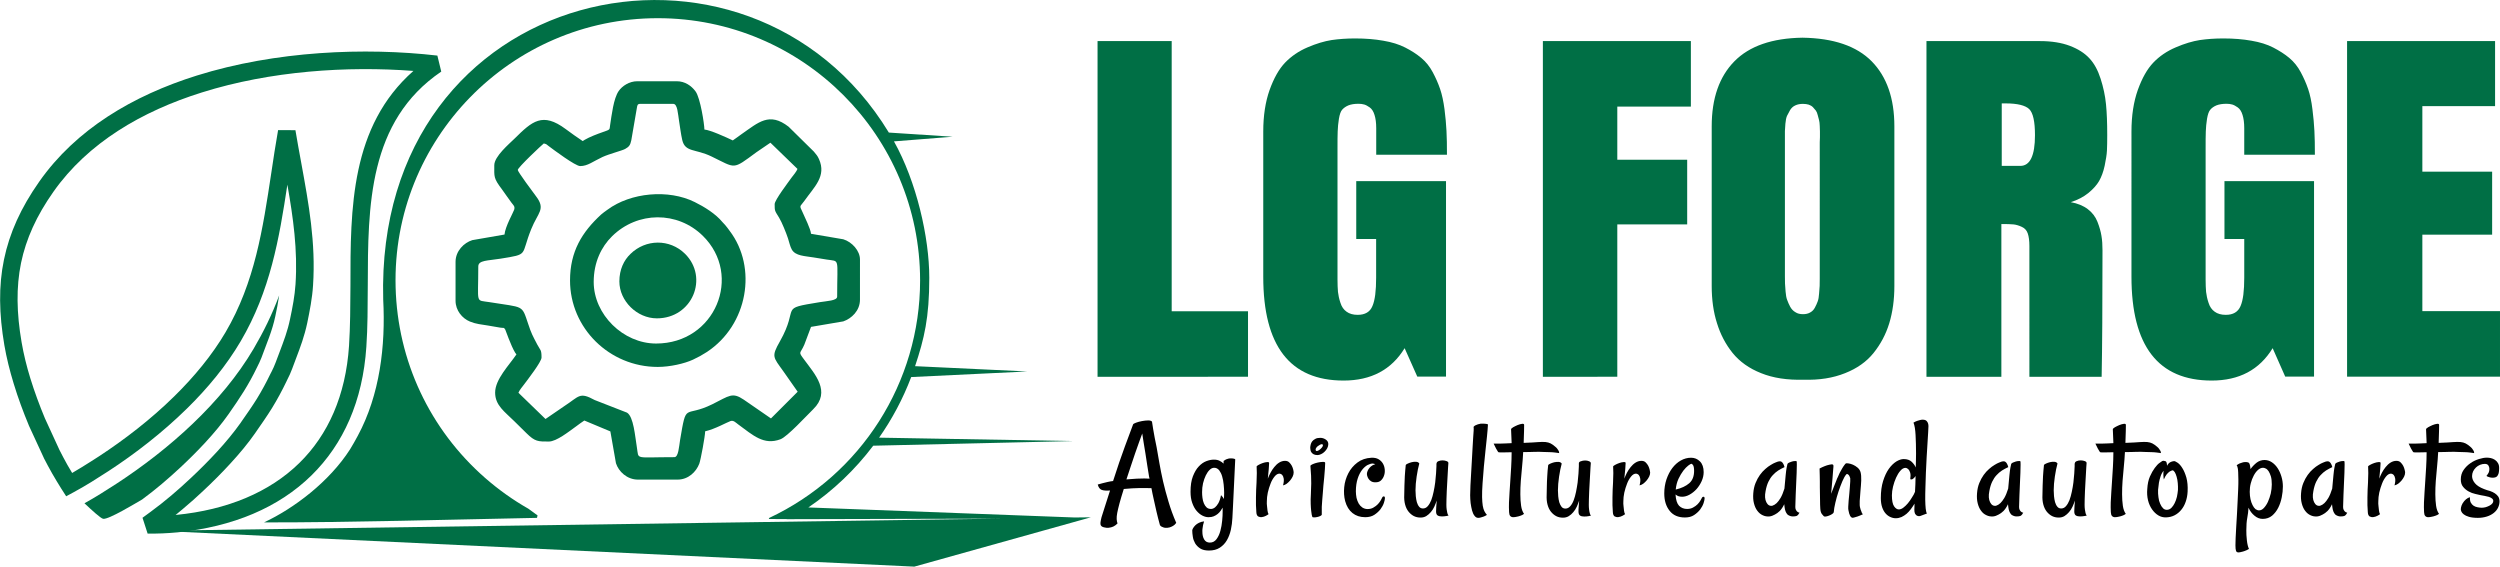
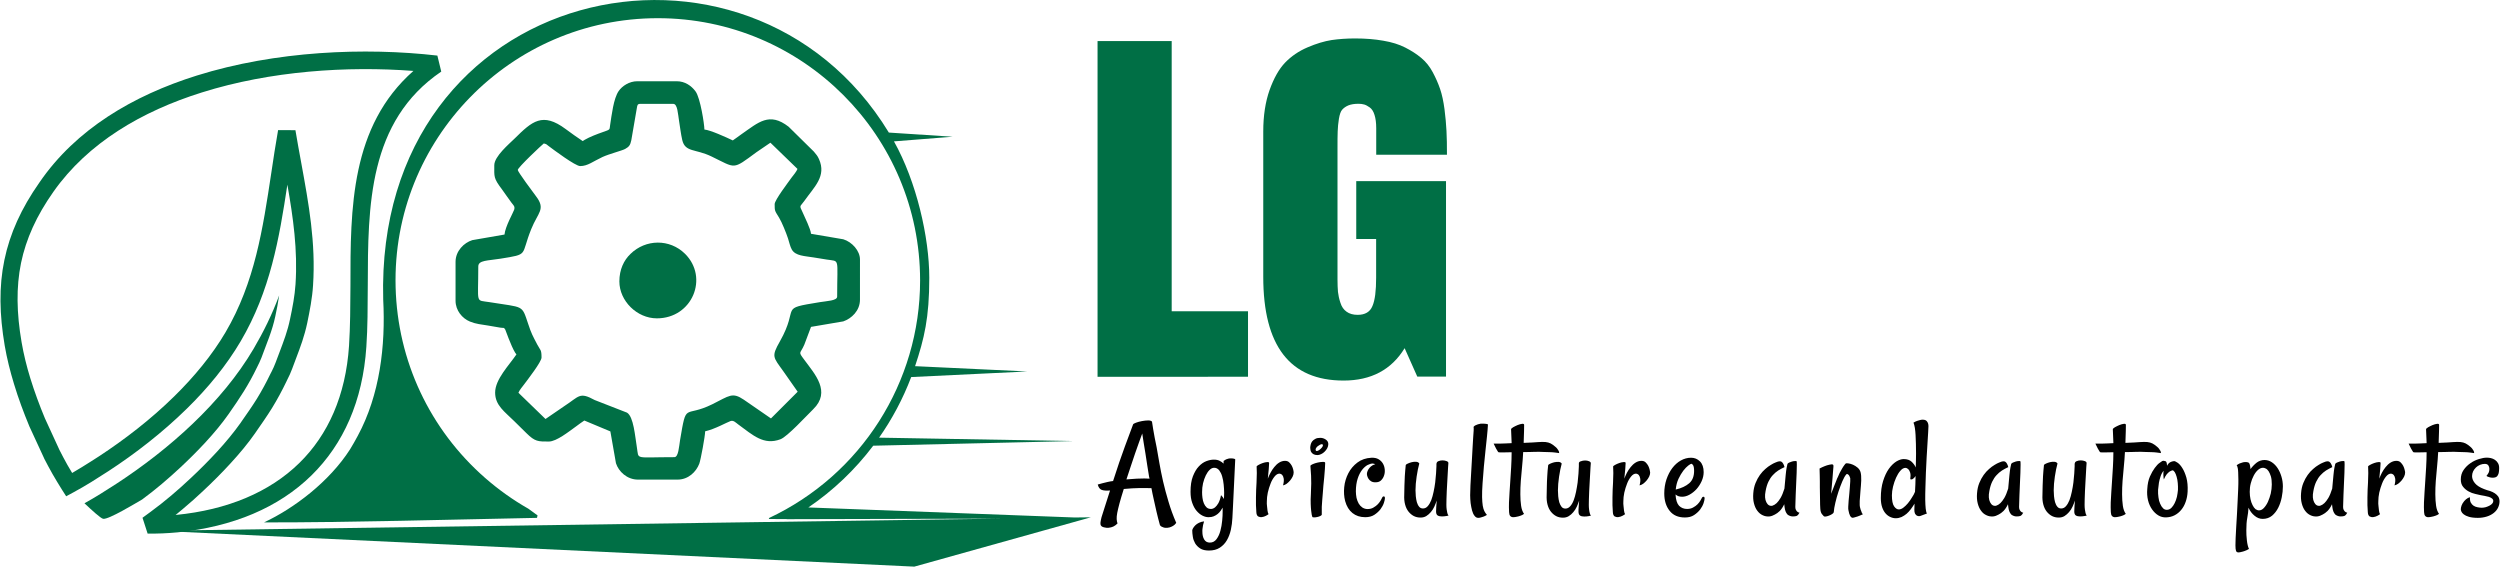
<svg xmlns="http://www.w3.org/2000/svg" version="1.1" id="Layer_1" x="0px" y="0px" viewBox="0 0 264.02 59.84" style="enable-background:new 0 0 264.02 59.84;" xml:space="preserve">
  <style type="text/css">
	.st0{fill-rule:evenodd;clip-rule:evenodd;fill:#006F45;}
	.st1{fill-rule:evenodd;clip-rule:evenodd;}
</style>
  <g>
    <g>
      <path class="st0" d="M115.91,39.78V4.34h7.83v28.53h8.06v6.92H115.91L115.91,39.78z M149.68,39.78l-1.34-3.01    c-1.39,2.28-3.54,3.42-6.45,3.42c-5.65,0-8.48-3.65-8.48-10.96V13.88c0-1.68,0.23-3.14,0.67-4.38c0.45-1.25,0.99-2.21,1.64-2.89    c0.65-0.67,1.43-1.21,2.37-1.61c0.93-0.4,1.78-0.65,2.54-0.77c0.77-0.11,1.59-0.17,2.48-0.17c1.09,0,2.09,0.08,2.98,0.24    c0.9,0.15,1.66,0.39,2.31,0.72c0.65,0.33,1.21,0.69,1.7,1.1c0.49,0.41,0.89,0.91,1.21,1.51c0.32,0.6,0.58,1.19,0.78,1.78    c0.2,0.59,0.35,1.29,0.46,2.12c0.11,0.82,0.17,1.59,0.21,2.3c0.04,0.71,0.05,1.55,0.05,2.51h-7.47v-2.8c0-0.56-0.06-1.03-0.18-1.4    c-0.11-0.37-0.28-0.63-0.5-0.79c-0.21-0.15-0.41-0.26-0.58-0.31c-0.18-0.05-0.38-0.08-0.6-0.08c-0.45,0-0.8,0.06-1.08,0.17    c-0.28,0.12-0.49,0.27-0.65,0.45c-0.16,0.17-0.27,0.5-0.35,0.96c-0.08,0.47-0.11,0.91-0.13,1.33c-0.02,0.41-0.02,1.06-0.02,1.95    v13.7c0,0.52,0.02,0.96,0.05,1.31c0.04,0.35,0.12,0.74,0.26,1.15c0.13,0.42,0.35,0.73,0.65,0.94c0.3,0.22,0.69,0.33,1.17,0.33    c0.78,0,1.31-0.31,1.56-0.93c0.27-0.62,0.39-1.61,0.39-2.99v-4.09h-2.1v-6.11h9.48v20.64H149.68z" />
-       <path class="st0" d="M162.94,39.78V4.34h15.63v6.92h-7.77v5.61h7.38v6.83h-7.38v16.09H162.94L162.94,39.78z M180.77,30.21V13.34    c0-2.95,0.8-5.24,2.39-6.86c1.59-1.62,3.99-2.45,7.19-2.5c3.29,0.05,5.72,0.88,7.32,2.5c1.59,1.62,2.39,3.91,2.39,6.86v16.87    c0,1.43-0.18,2.75-0.54,3.93c-0.36,1.18-0.92,2.22-1.66,3.14c-0.74,0.92-1.74,1.63-3.01,2.13c-1.27,0.51-2.72,0.74-4.36,0.69    c-1.74,0.05-3.24-0.18-4.5-0.69c-1.27-0.5-2.27-1.22-3.01-2.13c-0.74-0.92-1.29-1.97-1.65-3.14    C180.95,32.96,180.77,31.64,180.77,30.21L180.77,30.21z M190.41,33.18c0.28,0,0.53-0.05,0.74-0.17c0.21-0.11,0.39-0.28,0.51-0.51    c0.13-0.24,0.23-0.46,0.3-0.66c0.08-0.2,0.13-0.49,0.15-0.84c0.03-0.35,0.05-0.61,0.06-0.8c0.01-0.19,0.01-0.44,0.01-0.77    c0-0.08,0-0.14,0-0.18V15.02c0-0.08,0.01-0.27,0.02-0.53c0.01-0.27,0.01-0.47,0-0.6c-0.01-0.14-0.02-0.33-0.02-0.59    c-0.01-0.26-0.03-0.46-0.07-0.6c-0.04-0.14-0.08-0.32-0.14-0.53c-0.05-0.22-0.12-0.38-0.2-0.49c-0.09-0.11-0.2-0.23-0.31-0.36    c-0.12-0.12-0.27-0.21-0.45-0.27c-0.17-0.05-0.38-0.08-0.6-0.08c-0.31,0-0.58,0.05-0.81,0.16c-0.23,0.1-0.41,0.27-0.55,0.49    c-0.13,0.24-0.24,0.44-0.33,0.62c-0.08,0.19-0.14,0.46-0.17,0.83c-0.03,0.36-0.05,0.62-0.05,0.77c0,0.16,0,0.43,0,0.79    c0,0.06,0,0.11,0,0.16c0,0.05,0,0.09,0,0.14v14.24c0,0.32,0,0.58,0.01,0.77c0.01,0.19,0.03,0.48,0.06,0.84    c0.03,0.37,0.08,0.68,0.17,0.9c0.08,0.23,0.19,0.47,0.32,0.72c0.14,0.25,0.32,0.44,0.55,0.57    C189.83,33.12,190.1,33.18,190.41,33.18L190.41,33.18z M211.36,23.66c0,0,0,5.38,0,16.13h-7.91V4.34h11.99    c1.23,0,2.28,0.17,3.15,0.5c0.87,0.33,1.56,0.77,2.06,1.31c0.51,0.54,0.9,1.26,1.19,2.16c0.29,0.9,0.48,1.79,0.57,2.7    c0.09,0.9,0.13,1.98,0.13,3.26c0,0.67-0.01,1.21-0.03,1.63c-0.02,0.43-0.11,0.96-0.24,1.6c-0.14,0.65-0.34,1.18-0.59,1.62    c-0.25,0.43-0.63,0.85-1.14,1.27c-0.51,0.41-1.13,0.73-1.85,0.96c0.72,0.13,1.33,0.38,1.8,0.74c0.48,0.36,0.81,0.81,1.02,1.34    c0.21,0.54,0.35,1.03,0.42,1.48c0.08,0.46,0.11,0.96,0.11,1.53c0,5.85-0.03,10.3-0.09,13.35h-7.63V25.97    c0-0.55-0.06-0.99-0.17-1.31c-0.11-0.33-0.32-0.56-0.63-0.7c-0.3-0.14-0.59-0.23-0.87-0.26    C212.37,23.67,211.94,23.66,211.36,23.66L211.36,23.66z M211.4,10.91v6.61h1.96c1.03,0,1.55-1.08,1.55-3.24    c0-1.44-0.2-2.36-0.61-2.76c-0.41-0.39-1.24-0.6-2.48-0.6H211.4L211.4,10.91z M241.34,39.78l-1.33-3.01    c-1.39,2.28-3.53,3.42-6.44,3.42c-5.64,0-8.47-3.65-8.47-10.96V13.88c0-1.68,0.23-3.14,0.67-4.38c0.45-1.25,0.99-2.21,1.64-2.89    c0.64-0.67,1.43-1.21,2.37-1.61c0.93-0.4,1.78-0.65,2.54-0.77c0.77-0.11,1.59-0.17,2.48-0.17c1.09,0,2.08,0.08,2.97,0.24    c0.89,0.15,1.66,0.39,2.3,0.72c0.64,0.33,1.21,0.69,1.7,1.1c0.49,0.41,0.89,0.91,1.21,1.51c0.32,0.6,0.58,1.19,0.78,1.78    c0.2,0.59,0.35,1.29,0.45,2.12c0.11,0.82,0.17,1.59,0.21,2.3c0.04,0.71,0.05,1.55,0.05,2.51h-7.46v-2.8c0-0.56-0.06-1.03-0.18-1.4    c-0.11-0.37-0.28-0.63-0.5-0.79c-0.21-0.15-0.41-0.26-0.58-0.31c-0.18-0.05-0.38-0.08-0.6-0.08c-0.45,0-0.8,0.06-1.08,0.17    c-0.28,0.12-0.49,0.27-0.64,0.45c-0.16,0.17-0.27,0.5-0.35,0.96c-0.08,0.47-0.11,0.91-0.13,1.33c-0.02,0.41-0.02,1.06-0.02,1.95    v13.7c0,0.52,0.02,0.96,0.05,1.31c0.04,0.35,0.12,0.74,0.26,1.15c0.13,0.42,0.35,0.73,0.65,0.94c0.3,0.22,0.69,0.33,1.17,0.33    c0.78,0,1.3-0.31,1.56-0.93c0.27-0.62,0.39-1.61,0.39-2.99v-4.09h-2.09v-6.11h9.46v20.64H241.34L241.34,39.78z M247.87,39.78V4.34    h15.63v6.87h-7.68v6.92h7.37v6.65h-7.37v8.08h8.2v6.92H247.87z" />
    </g>
    <g>
      <g>
        <path class="st0" d="M93.87,14l6.74,0.44l-6.2,0.49c2.38,4.25,3.73,10.14,3.73,14.4c0,4.25-0.53,6.41-1.5,9.34l11.85,0.56     l-12.26,0.59c-0.87,2.29-2.01,4.43-3.39,6.4l20.53,0.36l-21.15,0.49c-1.92,2.54-4.23,4.74-6.85,6.52l28.12,1.06l1.72-0.02     l-18.65,5.21l-79.98-3.79l89.1-1.28l-22.61,0.06l0.01-0.01l-1.84-0.01l-0.05-0.09c9.76-4.57,15.98-14.35,15.98-25.1     c0-15.3-12.4-27.7-27.7-27.7c-15.56,0-28.09,12.84-27.69,28.4c0.2,7.79,3.6,15.03,9.46,20.16c1.41,1.23,2.95,2.33,4.57,3.25     c0.32,0.24,0.64,0.47,0.96,0.7c-0.02,0.09-0.04,0.17-0.06,0.26c-9.28,0.18-19.77,0.49-28.83,0.48c3.18-1.49,6.9-4.3,9.09-7.72     c0.31-0.49,0.53-0.92,0.81-1.42c2.34-4.33,2.95-9.53,2.69-14.39C39.56-1.9,79.03-10.39,93.87,14L93.87,14z M94.28,41.94     l0.16-0.33L94.28,41.94z" />
      </g>
      <g>
        <path class="st0" d="M81.81,21.56c0,0.74,0.01,0.68,0.47,1.43c0.31,0.51,0.75,1.62,0.94,2.19c0.12,0.36,0.22,0.86,0.4,1.17     c0.39,0.69,1.37,0.68,2.32,0.84c0.51,0.08,0.86,0.14,1.36,0.22c1.43,0.23,1.11-0.29,1.11,3.92c0,0.43-1.11,0.46-1.83,0.58     c-4.45,0.73-2.08,0.37-4.22,4.15c-0.92,1.62-0.71,1.64,0.38,3.17l1.5,2.14l-2.82,2.82l-2.87-1.98c-1.22-0.82-1.51-0.42-3.32,0.48     c-3.02,1.49-2.71-0.35-3.41,3.79c-0.11,0.68-0.17,1.8-0.6,1.8c-4.29,0-3.73,0.31-3.96-1.03c-0.2-1.2-0.34-3.23-1.04-3.67     l-3.41-1.33c-1.64-0.89-1.61-0.4-3.23,0.65l-1.97,1.35l-2.86-2.77c0.08-0.24,0.44-0.68,0.62-0.91c0.34-0.46,1.82-2.36,1.82-2.81     c0-0.87-0.12-0.74-0.45-1.37c-0.49-0.94-0.62-1.15-0.96-2.18c-0.7-2.07-0.41-1.7-4.09-2.3c-1.51-0.25-1.18,0.29-1.18-3.77     c0-0.67,0.99-0.6,2.34-0.82c3.07-0.5,2.1-0.28,3.25-3.12c0.71-1.77,1.56-2.09,0.51-3.47c-0.31-0.41-1.93-2.59-1.93-2.78     c0-0.26,2.58-2.68,2.75-2.8c0.33,0.08,0.26,0.09,0.49,0.26c0.56,0.42,2.84,2.13,3.35,2.13c0.8,0,1.35-0.49,2.36-0.96     c0.72-0.33,2.07-0.67,2.39-0.85c0.43-0.24,0.54-0.41,0.65-0.92l0.58-3.37c0.05-0.28,0.05-0.47,0.35-0.47h3.5     c0.46,0,0.49,1.07,0.61,1.78c0.1,0.6,0.19,1.39,0.34,2.04c0.31,1.31,1.38,0.91,3.08,1.73c2.63,1.27,2.18,1.45,4.75-0.44     l1.48-1.01l2.86,2.77c-0.08,0.24-0.44,0.68-0.62,0.91C83.28,19.21,81.81,21.12,81.81,21.56L81.81,21.56z M61.54,14.9     c-0.6-0.4-1.2-0.82-1.8-1.27c-2.45-1.82-3.54-0.83-5.39,1c-0.59,0.58-2.15,1.89-2.15,2.82c0,1.23-0.1,1.34,0.82,2.56     c0.35,0.47,0.64,0.93,1,1.4c0.2,0.27,0.39,0.38,0.28,0.74c-0.09,0.28-0.95,1.79-1.02,2.62l-3.4,0.59     c-0.87,0.27-1.77,1.14-1.77,2.29v4.11c0,1.03,0.71,1.87,1.52,2.2c0.67,0.27,1.18,0.3,1.91,0.42c0.46,0.07,0.82,0.15,1.28,0.22     c0.44,0.07,0.36-0.06,0.54,0.21c0.03,0.04,0.59,1.69,1.04,2.43l0.14,0.19c-0.78,1.15-2.25,2.63-2.25,4.03     c0,1.35,0.99,2,2.02,3.02c0.45,0.44,0.84,0.83,1.29,1.27c0.91,0.9,1.23,0.88,2.36,0.88c0.81,0,2.11-1.05,2.88-1.6     c0.3-0.22,0.59-0.44,0.87-0.62l2.75,1.15l0.59,3.36c0.28,0.87,1.16,1.73,2.33,1.73h4.17c1.15,0,1.97-0.82,2.3-1.68     c0.15-0.39,0.62-2.93,0.62-3.42c1.07-0.25,2.25-0.93,2.67-1.08c0.32-0.12,0.56,0.16,0.82,0.35c1.57,1.15,2.7,2.23,4.46,1.57     c0.73-0.27,2.78-2.51,3.46-3.17c1.91-1.86,0.17-3.71-0.93-5.21c-0.7-0.95-0.45-0.57,0-1.63l0.7-1.86l3.41-0.58     c0.87-0.3,1.76-1.13,1.76-2.29V27.4c0-0.9-0.82-1.84-1.76-2.13l-3.41-0.58c-0.05-0.54-0.65-1.71-0.88-2.25     c-0.07-0.15-0.18-0.38-0.21-0.46c-0.09-0.28,0.02-0.26,0.39-0.77c1.05-1.49,2.35-2.6,1.54-4.41c-0.16-0.36-0.29-0.48-0.54-0.79     l-2.67-2.63c-2.04-1.58-3.17-0.46-4.97,0.79c-0.3,0.21-0.62,0.46-0.92,0.66c-0.69-0.33-2.38-1.1-3-1.15     c0-0.54-0.43-3.34-0.93-4.02c-0.44-0.6-1.12-1.08-1.99-1.08h-4.17c-0.85,0-1.6,0.51-1.96,1.03c-0.55,0.8-0.74,2.53-0.91,3.62     c-0.08,0.47,0.08,0.43-0.77,0.72c-0.57,0.2-1.4,0.51-1.92,0.82L61.54,14.9z" />
-         <path class="st0" d="M62.7,29.78c0-2.08,0.81-3.72,1.94-4.83c2.68-2.64,6.91-2.68,9.59-0.04c4.24,4.18,1.31,11.37-4.94,11.37     C65.81,36.28,62.7,33.21,62.7,29.78L62.7,29.78z M60.2,29.62c0,5.03,4.16,9.13,9.26,9.13c1.29,0,2.83-0.35,3.73-0.77     c0.56-0.26,0.97-0.49,1.45-0.8c4.35-2.85,5.37-8.93,2.41-12.81c-0.15-0.2-0.3-0.42-0.47-0.61c-0.11-0.13-0.17-0.17-0.28-0.3     c-0.73-0.89-1.92-1.62-2.93-2.12c-2.77-1.38-6.77-1.01-9.22,0.81c-0.22,0.16-0.46,0.32-0.66,0.5     C61.47,24.51,60.2,26.55,60.2,29.62z" />
      </g>
      <g>
-         <path class="st0" d="M43.66,7.49C36.7,6.96,28.58,7.48,21.33,9.76c-6.36,1.99-12.05,5.33-15.68,10.48     c-1.8,2.55-2.9,4.99-3.43,7.54c-0.52,2.56-0.47,5.27,0.06,8.36c0.22,1.27,0.53,2.54,0.92,3.8c0.44,1.43,0.97,2.86,1.54,4.23     l1.54,3.35l0,0c0.28,0.56,0.57,1.09,0.84,1.58v0c0.16,0.28,0.32,0.56,0.5,0.85c0.35-0.2,0.7-0.41,1.05-0.63     c0.67-0.41,1.24-0.78,1.77-1.12c2.72-1.78,5.5-3.92,7.96-6.34c2.12-2.08,4-4.36,5.42-6.77c3.1-5.28,3.94-10.94,4.83-16.82     c0.22-1.49,0.45-3,0.72-4.53l1.83,0.01c0.2,1.19,0.41,2.34,0.62,3.48c0.78,4.27,1.54,8.4,1.24,12.92     c-0.04,0.66-0.13,1.33-0.24,2.01c-0.11,0.66-0.24,1.31-0.37,1.94c-0.3,1.41-0.72,2.53-1.18,3.74c-0.14,0.37-0.29,0.75-0.42,1.12     c-0.15,0.42-0.33,0.78-0.51,1.14l0,0l-0.09,0.19l0,0c-0.22,0.46-0.46,0.93-0.72,1.41c-0.25,0.46-0.51,0.92-0.8,1.39     c-0.56,0.9-1.13,1.71-1.7,2.53l-0.08,0.12c-0.76,1.09-1.66,2.17-2.61,3.2c-0.93,1.02-1.92,2-2.88,2.9     c-0.68,0.64-1.4,1.29-2.16,1.92c-0.25,0.21-0.51,0.42-0.76,0.63l0.06-0.01c5.39-0.53,9.86-2.39,13.02-5.49     c3.03-2.97,4.89-7.12,5.24-12.36c0.13-2.06,0.14-4.18,0.15-6.33C37,21.99,37.03,13.34,43.66,7.49L43.66,7.49z M20.78,7.98     c8.34-2.61,17.76-2.99,25.41-2.11l0.41,1.69c-7.72,5.25-7.74,14.19-7.76,22.62c-0.01,2.22-0.01,4.4-0.15,6.45     c-0.38,5.72-2.43,10.27-5.79,13.57c-3.47,3.41-8.32,5.44-14.14,6.02c-0.55,0.05-1.08,0.09-1.61,0.11     c-0.51,0.02-1.03,0.03-1.56,0.02l-0.54-1.67l0.86-0.63h0c0.75-0.55,1.47-1.12,2.18-1.72c0.69-0.58,1.39-1.21,2.08-1.86     c0.92-0.86,1.87-1.81,2.78-2.8c0.9-0.98,1.74-2,2.46-3.01l0.08-0.12c0.57-0.82,1.15-1.64,1.64-2.43c0.25-0.41,0.5-0.84,0.75-1.3     c0.23-0.42,0.46-0.88,0.69-1.35h0l0.1-0.19v0c0.16-0.32,0.31-0.63,0.43-0.96c0.15-0.42,0.29-0.78,0.43-1.14     c0.43-1.14,0.84-2.2,1.1-3.46c0.13-0.62,0.26-1.24,0.36-1.86c0.1-0.61,0.18-1.22,0.22-1.83c0.24-3.62-0.25-7.05-0.86-10.52     c-0.86,5.71-1.81,11.22-4.92,16.52c-1.51,2.57-3.49,4.98-5.72,7.16c-2.56,2.51-5.43,4.73-8.25,6.57     c-0.63,0.41-1.26,0.81-1.81,1.15c-0.61,0.37-1.24,0.75-1.9,1.1l-0.76,0.41l-0.46-0.72l-0.04-0.06v0     c-0.33-0.52-0.65-1.06-0.97-1.61l0,0c-0.32-0.57-0.62-1.12-0.89-1.65l-0.01-0.03l-1.57-3.4l-0.01-0.03     c-0.58-1.4-1.14-2.89-1.6-4.42c-0.41-1.34-0.75-2.7-0.98-4.04c-0.56-3.3-0.62-6.23-0.04-9.03c0.58-2.81,1.78-5.47,3.72-8.23     C8.02,13.65,14.05,10.09,20.78,7.98z" />
+         <path class="st0" d="M43.66,7.49C36.7,6.96,28.58,7.48,21.33,9.76c-6.36,1.99-12.05,5.33-15.68,10.48     c-1.8,2.55-2.9,4.99-3.43,7.54c-0.52,2.56-0.47,5.27,0.06,8.36c0.22,1.27,0.53,2.54,0.92,3.8c0.44,1.43,0.97,2.86,1.54,4.23     l1.54,3.35l0,0c0.28,0.56,0.57,1.09,0.84,1.58v0c0.16,0.28,0.32,0.56,0.5,0.85c0.35-0.2,0.7-0.41,1.05-0.63     c0.67-0.41,1.24-0.78,1.77-1.12c2.72-1.78,5.5-3.92,7.96-6.34c2.12-2.08,4-4.36,5.42-6.77c3.1-5.28,3.94-10.94,4.83-16.82     c0.22-1.49,0.45-3,0.72-4.53l1.83,0.01c0.2,1.19,0.41,2.34,0.62,3.48c0.78,4.27,1.54,8.4,1.24,12.92     c-0.04,0.66-0.13,1.33-0.24,2.01c-0.11,0.66-0.24,1.31-0.37,1.94c-0.3,1.41-0.72,2.53-1.18,3.74c-0.14,0.37-0.29,0.75-0.42,1.12     c-0.15,0.42-0.33,0.78-0.51,1.14l0,0l-0.09,0.19l0,0c-0.22,0.46-0.46,0.93-0.72,1.41c-0.25,0.46-0.51,0.92-0.8,1.39     c-0.56,0.9-1.13,1.71-1.7,2.53l-0.08,0.12c-0.76,1.09-1.66,2.17-2.61,3.2c-0.93,1.02-1.92,2-2.88,2.9     c-0.68,0.64-1.4,1.29-2.16,1.92c-0.25,0.21-0.51,0.42-0.76,0.63l0.06-0.01c5.39-0.53,9.86-2.39,13.02-5.49     c3.03-2.97,4.89-7.12,5.24-12.36c0.13-2.06,0.14-4.18,0.15-6.33C37,21.99,37.03,13.34,43.66,7.49L43.66,7.49z M20.78,7.98     c8.34-2.61,17.76-2.99,25.41-2.11l0.41,1.69c-7.72,5.25-7.74,14.19-7.76,22.62c-0.01,2.22-0.01,4.4-0.15,6.45     c-0.38,5.72-2.43,10.27-5.79,13.57c-3.47,3.41-8.32,5.44-14.14,6.02c-0.55,0.05-1.08,0.09-1.61,0.11     c-0.51,0.02-1.03,0.03-1.56,0.02l-0.54-1.67l0.86-0.63h0c0.75-0.55,1.47-1.12,2.18-1.72c0.69-0.58,1.39-1.21,2.08-1.86     c0.92-0.86,1.87-1.81,2.78-2.8c0.9-0.98,1.74-2,2.46-3.01l0.08-0.12c0.57-0.82,1.15-1.64,1.64-2.43c0.25-0.41,0.5-0.84,0.75-1.3     c0.23-0.42,0.46-0.88,0.69-1.35h0l0.1-0.19v0c0.16-0.32,0.31-0.63,0.43-0.96c0.15-0.42,0.29-0.78,0.43-1.14     c0.43-1.14,0.84-2.2,1.1-3.46c0.13-0.62,0.26-1.24,0.36-1.86c0.1-0.61,0.18-1.22,0.22-1.83c0.24-3.62-0.25-7.05-0.86-10.52     c-0.86,5.71-1.81,11.22-4.92,16.52c-1.51,2.57-3.49,4.98-5.72,7.16c-2.56,2.51-5.43,4.73-8.25,6.57     c-0.63,0.41-1.26,0.81-1.81,1.15c-0.61,0.37-1.24,0.75-1.9,1.1l-0.76,0.41l-0.46-0.72v0     c-0.33-0.52-0.65-1.06-0.97-1.61l0,0c-0.32-0.57-0.62-1.12-0.89-1.65l-0.01-0.03l-1.57-3.4l-0.01-0.03     c-0.58-1.4-1.14-2.89-1.6-4.42c-0.41-1.34-0.75-2.7-0.98-4.04c-0.56-3.3-0.62-6.23-0.04-9.03c0.58-2.81,1.78-5.47,3.72-8.23     C8.02,13.65,14.05,10.09,20.78,7.98z" />
        <path class="st0" d="M26.79,36.82c-3.36,5.72-8.96,10.65-14.47,14.25c-1.11,0.72-2.24,1.44-3.4,2.08     c0.75,0.71,1.7,1.58,1.97,1.64c0.56,0.11,3.47-1.67,4.12-2.04c1.43-1.05,2.78-2.21,4.08-3.42c1.75-1.64,3.65-3.61,5.03-5.57     c1.2-1.71,2.12-3.09,3.03-4.98c0.16-0.33,0.33-0.65,0.46-1c0.55-1.52,1.13-2.79,1.47-4.4c0.15-0.71,0.3-1.45,0.4-2.18     C28.76,33.16,27.83,35.05,26.79,36.82z" />
      </g>
      <path class="st0" d="M65.41,29.72c0,2.06,1.86,3.9,3.96,3.9c3.75,0,5.51-4.31,2.97-6.82c-1.61-1.59-4.15-1.56-5.76,0.02    C65.89,27.48,65.41,28.46,65.41,29.72z" />
    </g>
    <g>
      <path class="st1" d="M124.22,55.22c-0.1,0.14-0.21,0.25-0.34,0.32c-0.13,0.07-0.25,0.13-0.37,0.16c-0.14,0.04-0.29,0.05-0.45,0.04    c-0.06,0-0.12-0.02-0.19-0.04c-0.06-0.02-0.12-0.05-0.19-0.08c-0.07-0.03-0.13-0.09-0.18-0.16c-0.14-0.5-0.26-0.98-0.37-1.45    c-0.11-0.47-0.2-0.88-0.28-1.25c-0.1-0.43-0.18-0.83-0.25-1.21c-0.27-0.01-0.67-0.01-1.2-0.01c-0.53,0.01-1.11,0.04-1.72,0.1    c-0.19,0.6-0.34,1.1-0.45,1.51c-0.11,0.41-0.19,0.75-0.24,1.01c-0.05,0.27-0.07,0.49-0.06,0.66c0.01,0.17,0.04,0.33,0.09,0.46    c-0.14,0.14-0.27,0.24-0.41,0.31c-0.14,0.06-0.26,0.11-0.37,0.12c-0.13,0.03-0.25,0.04-0.37,0.03c-0.16-0.02-0.29-0.05-0.39-0.08    c-0.1-0.04-0.17-0.09-0.22-0.17c-0.04-0.07-0.06-0.18-0.04-0.32c0.02-0.14,0.05-0.32,0.11-0.55c0.06-0.2,0.17-0.56,0.34-1.07    c0.16-0.51,0.35-1.1,0.56-1.75c-0.38,0.03-0.67,0.01-0.87-0.06c-0.2-0.07-0.35-0.26-0.43-0.57c0.16-0.05,0.33-0.1,0.51-0.14    c0.18-0.05,0.36-0.09,0.53-0.13c0.19-0.04,0.38-0.08,0.58-0.1c0.21-0.66,0.42-1.3,0.64-1.94c0.22-0.64,0.42-1.21,0.61-1.72    l0.86-2.31c0.02-0.06,0.12-0.12,0.31-0.19c0.19-0.07,0.4-0.13,0.63-0.17c0.23-0.04,0.45-0.07,0.66-0.07c0.21,0,0.34,0.05,0.4,0.13    c0.03,0.21,0.07,0.47,0.12,0.77c0.06,0.31,0.11,0.61,0.16,0.9c0.06,0.34,0.13,0.69,0.21,1.04c0.09,0.5,0.19,1.05,0.29,1.66    c0.1,0.61,0.24,1.25,0.39,1.94c0.16,0.69,0.35,1.4,0.57,2.13C123.62,53.72,123.89,54.46,124.22,55.22L124.22,55.22z M120.07,50.55    c0.32-0.01,0.58-0.02,0.79-0.02c0.21,0,0.39,0.01,0.54,0.02l-0.05-0.22c-0.06-0.37-0.12-0.76-0.19-1.18    c-0.06-0.42-0.13-0.83-0.19-1.24c-0.06-0.41-0.13-0.79-0.19-1.16c-0.06-0.37-0.11-0.69-0.15-0.97c-0.1,0.26-0.21,0.57-0.34,0.93    c-0.13,0.36-0.27,0.76-0.42,1.19c-0.15,0.43-0.3,0.88-0.45,1.34c-0.16,0.47-0.31,0.93-0.46,1.39c0.18-0.02,0.36-0.03,0.54-0.04    C119.69,50.57,119.88,50.56,120.07,50.55L120.07,50.55z M127.62,54.62c-0.21,0-0.42-0.06-0.64-0.17c-0.22-0.11-0.42-0.28-0.61-0.5    c-0.19-0.22-0.34-0.5-0.46-0.84c-0.12-0.33-0.18-0.72-0.18-1.17c0-0.66,0.08-1.2,0.25-1.64c0.17-0.43,0.37-0.78,0.62-1.04    c0.24-0.26,0.51-0.45,0.8-0.56c0.29-0.11,0.55-0.16,0.79-0.16c0.25,0,0.45,0.04,0.62,0.13c0.16,0.08,0.3,0.18,0.41,0.29v-0.28    c0.06-0.05,0.13-0.09,0.2-0.13c0.07-0.04,0.15-0.07,0.23-0.09c0.08-0.03,0.16-0.05,0.25-0.05h0.22c0.06,0.01,0.12,0.02,0.19,0.03    c0.06,0.01,0.11,0.04,0.14,0.07c-0.06,1.3-0.11,2.36-0.15,3.16c-0.04,0.81-0.07,1.43-0.09,1.88c-0.03,0.53-0.05,0.91-0.06,1.15    c-0.02,0.42-0.07,0.83-0.16,1.24c-0.09,0.41-0.23,0.78-0.42,1.11c-0.19,0.33-0.44,0.59-0.75,0.79c-0.31,0.2-0.69,0.3-1.14,0.3    c-0.39,0-0.7-0.07-0.93-0.22c-0.23-0.15-0.41-0.33-0.54-0.55c-0.12-0.22-0.21-0.45-0.24-0.7c-0.04-0.24-0.06-0.46-0.06-0.66    c0-0.05,0.03-0.12,0.08-0.22c0.06-0.1,0.13-0.2,0.24-0.31c0.1-0.1,0.24-0.2,0.39-0.27c0.16-0.08,0.34-0.13,0.54-0.15    c-0.09,0.27-0.14,0.51-0.16,0.73c-0.02,0.12-0.03,0.24-0.02,0.36c0,0.33,0.06,0.6,0.19,0.82c0.13,0.22,0.33,0.33,0.6,0.33    c0.29,0,0.52-0.12,0.7-0.36c0.18-0.24,0.32-0.54,0.41-0.88c0.09-0.34,0.16-0.7,0.19-1.07c0.04-0.37,0.05-0.69,0.05-0.95v-0.43    c-0.06,0.11-0.13,0.22-0.22,0.34c-0.08,0.12-0.19,0.23-0.31,0.33c-0.12,0.1-0.26,0.18-0.43,0.25    C128.03,54.59,127.84,54.62,127.62,54.62L127.62,54.62z M128.23,49.4c-0.17,0-0.33,0.07-0.48,0.22c-0.16,0.15-0.29,0.35-0.41,0.59    c-0.12,0.24-0.21,0.52-0.29,0.83c-0.07,0.31-0.1,0.62-0.1,0.93c0,0.2,0.01,0.4,0.04,0.61c0.03,0.21,0.07,0.4,0.15,0.58    c0.07,0.17,0.17,0.32,0.29,0.43c0.12,0.11,0.28,0.16,0.48,0.16c0.15-0.01,0.29-0.07,0.42-0.18c0.11-0.09,0.22-0.23,0.34-0.43    c0.11-0.2,0.21-0.48,0.28-0.85c0.08,0.08,0.14,0.15,0.19,0.22c0.05,0.07,0.08,0.13,0.11,0.19c0.01-0.08,0.02-0.17,0.02-0.28    c0.01-0.11,0.01-0.23,0.01-0.37c0-0.27-0.02-0.56-0.05-0.87c-0.03-0.31-0.08-0.6-0.16-0.86c-0.07-0.26-0.18-0.47-0.31-0.65    C128.61,49.49,128.44,49.4,128.23,49.4L128.23,49.4z M136.62,49.91c0,0.14-0.04,0.28-0.11,0.43c-0.07,0.15-0.17,0.28-0.27,0.41    c-0.11,0.13-0.23,0.24-0.36,0.34c-0.13,0.09-0.26,0.15-0.38,0.17c0.08-0.31,0.1-0.54,0.07-0.72c-0.03-0.17-0.08-0.29-0.15-0.37    c-0.08-0.09-0.18-0.14-0.3-0.15c-0.18,0-0.35,0.1-0.52,0.31c-0.16,0.2-0.31,0.45-0.42,0.75c-0.12,0.29-0.21,0.61-0.29,0.94    c-0.07,0.33-0.1,0.63-0.1,0.9c-0.01,0.19-0.01,0.37,0.02,0.55c0.01,0.15,0.03,0.3,0.05,0.46c0.02,0.16,0.06,0.29,0.11,0.37    c-0.06,0.05-0.16,0.11-0.29,0.18c-0.13,0.07-0.27,0.11-0.42,0.13c-0.14,0.02-0.27-0.01-0.39-0.07c-0.11-0.07-0.18-0.22-0.19-0.45    c-0.02-0.22-0.03-0.47-0.04-0.74c-0.01-0.27-0.01-0.55,0-0.82c0.01-0.27,0.01-0.54,0.02-0.81c0.01-0.27,0.02-0.52,0.04-0.75    c0.02-0.44,0.03-0.78,0.03-1.01c0-0.24-0.01-0.47-0.02-0.69c0-0.04,0.07-0.1,0.2-0.17c0.13-0.08,0.29-0.14,0.45-0.2    c0.16-0.06,0.32-0.09,0.46-0.1c0.14-0.01,0.21,0.02,0.21,0.09c0,0.11-0.01,0.33-0.04,0.65c-0.03,0.32-0.06,0.66-0.1,1.01    c0.07-0.19,0.16-0.39,0.28-0.61c0.11-0.22,0.25-0.42,0.4-0.61c0.15-0.19,0.32-0.35,0.51-0.47c0.19-0.12,0.4-0.19,0.63-0.19    c0.18,0,0.33,0.05,0.44,0.16c0.11,0.11,0.21,0.23,0.28,0.37c0.07,0.14,0.12,0.28,0.15,0.42    C136.61,49.75,136.62,49.85,136.62,49.91L136.62,49.91z M138.39,49.21c0-0.06,0.08-0.12,0.24-0.19c0.16-0.07,0.34-0.13,0.53-0.17    c0.2-0.04,0.37-0.07,0.54-0.07c0.17-0.01,0.25,0.03,0.25,0.11c0,0.15-0.01,0.36-0.03,0.63c-0.02,0.27-0.04,0.56-0.07,0.87    c-0.03,0.3-0.06,0.61-0.09,0.91c-0.03,0.3-0.05,0.56-0.06,0.77c-0.02,0.22-0.04,0.46-0.06,0.72c-0.02,0.22-0.04,0.46-0.05,0.73    c-0.01,0.27-0.01,0.54,0,0.82c0,0.05-0.05,0.1-0.15,0.15c-0.1,0.05-0.21,0.09-0.33,0.11c-0.12,0.03-0.23,0.04-0.34,0.04    c-0.11,0-0.17-0.02-0.18-0.06c-0.02-0.04-0.04-0.11-0.06-0.21c-0.02-0.1-0.04-0.24-0.06-0.43c-0.02-0.18-0.04-0.42-0.05-0.72    c-0.01-0.29-0.01-0.65,0.02-1.07c0.04-0.82,0.05-1.46,0.02-1.92C138.42,49.77,138.4,49.44,138.39,49.21L138.39,49.21z     M139.44,46.24c0.2,0,0.39,0.06,0.57,0.18c0.18,0.12,0.27,0.28,0.27,0.48c0,0.15-0.04,0.29-0.11,0.43    c-0.07,0.14-0.17,0.26-0.28,0.37c-0.11,0.11-0.23,0.2-0.37,0.26c-0.14,0.07-0.27,0.1-0.39,0.1c-0.16,0-0.29-0.03-0.39-0.08    c-0.1-0.05-0.18-0.12-0.23-0.19c-0.06-0.07-0.09-0.16-0.11-0.25c-0.02-0.09-0.03-0.17-0.03-0.25c0-0.1,0.02-0.21,0.05-0.34    c0.03-0.12,0.08-0.24,0.16-0.34c0.08-0.1,0.19-0.19,0.33-0.26C139.04,46.27,139.22,46.24,139.44,46.24L139.44,46.24z     M139.06,47.63c0.06,0,0.13-0.02,0.2-0.07c0.08-0.04,0.15-0.1,0.21-0.16c0.07-0.06,0.12-0.12,0.17-0.19    c0.05-0.07,0.07-0.13,0.07-0.18c0-0.08-0.04-0.12-0.12-0.12c-0.05,0-0.11,0.02-0.19,0.06c-0.07,0.04-0.15,0.09-0.22,0.14    c-0.07,0.05-0.13,0.11-0.17,0.18c-0.05,0.06-0.07,0.13-0.07,0.19C138.94,47.57,138.98,47.63,139.06,47.63L139.06,47.63z     M146.26,52.61c0,0.11-0.04,0.28-0.11,0.5c-0.07,0.22-0.2,0.45-0.36,0.67c-0.17,0.22-0.39,0.42-0.65,0.59    c-0.26,0.17-0.59,0.25-0.96,0.25c-0.54,0-0.99-0.15-1.35-0.44c-0.36-0.29-0.62-0.71-0.77-1.26c-0.12-0.46-0.15-0.95-0.1-1.47    c0.05-0.52,0.2-1.01,0.43-1.46c0.23-0.45,0.55-0.83,0.96-1.14c0.41-0.31,0.9-0.48,1.49-0.51c0.3-0.01,0.55,0.04,0.75,0.16    c0.2,0.12,0.35,0.27,0.46,0.46c0.11,0.19,0.17,0.39,0.19,0.62c0.02,0.22,0,0.44-0.07,0.63c-0.06,0.2-0.17,0.37-0.3,0.5    c-0.13,0.14-0.31,0.21-0.51,0.22c-0.21,0.02-0.38-0.01-0.52-0.08c-0.13-0.07-0.24-0.17-0.31-0.28c-0.07-0.11-0.12-0.22-0.15-0.34    c-0.03-0.12-0.03-0.22-0.01-0.31c0.03-0.13,0.08-0.25,0.15-0.36c0.06-0.1,0.15-0.2,0.26-0.3c0.11-0.1,0.26-0.18,0.46-0.24    c-0.03-0.02-0.06-0.03-0.09-0.03c-0.03,0-0.06-0.01-0.09-0.02c-0.04,0-0.07-0.01-0.09-0.02c-0.16,0-0.34,0.06-0.55,0.16    c-0.2,0.11-0.4,0.29-0.58,0.52c-0.18,0.24-0.34,0.54-0.46,0.92c-0.12,0.37-0.19,0.82-0.19,1.35c0,0.23,0.03,0.46,0.07,0.68    c0.05,0.22,0.13,0.42,0.23,0.6c0.1,0.17,0.23,0.31,0.39,0.42c0.16,0.1,0.34,0.16,0.54,0.16c0.24,0,0.45-0.05,0.63-0.16    c0.19-0.1,0.34-0.23,0.47-0.36c0.13-0.14,0.23-0.28,0.31-0.42c0.07-0.14,0.13-0.24,0.16-0.31c0.03-0.06,0.08-0.09,0.16-0.09    C146.22,52.43,146.26,52.49,146.26,52.61L146.26,52.61z M151.72,48.94c0-0.11,0.07-0.19,0.2-0.24c0.13-0.06,0.28-0.08,0.43-0.08    c0.15,0,0.3,0.03,0.43,0.08c0.13,0.05,0.19,0.12,0.18,0.22c-0.01,0.07-0.02,0.21-0.03,0.41c-0.01,0.2-0.02,0.45-0.04,0.72    c-0.02,0.28-0.03,0.58-0.05,0.89c-0.02,0.32-0.04,0.63-0.05,0.93c-0.02,0.3-0.03,0.58-0.03,0.84c-0.01,0.26-0.01,0.46-0.01,0.6    c0,0.18,0.01,0.34,0.03,0.49c0.02,0.13,0.04,0.26,0.07,0.38c0.03,0.12,0.07,0.21,0.13,0.26c-0.08,0.03-0.16,0.05-0.25,0.06    s-0.16,0.02-0.23,0.03c-0.08,0.01-0.16,0.01-0.24,0.01c-0.17,0-0.31-0.03-0.43-0.1c-0.11-0.07-0.17-0.21-0.17-0.43    c0-0.11,0.01-0.27,0.02-0.48c0.02-0.21,0.03-0.43,0.05-0.67c-0.07,0.21-0.15,0.42-0.25,0.64c-0.1,0.22-0.22,0.41-0.37,0.58    c-0.14,0.17-0.31,0.31-0.48,0.42c-0.18,0.11-0.38,0.16-0.61,0.16c-0.26,0-0.49-0.05-0.71-0.16c-0.21-0.11-0.4-0.27-0.56-0.47    c-0.16-0.2-0.28-0.45-0.36-0.75c-0.08-0.3-0.11-0.64-0.09-1.03c0-0.3,0.01-0.62,0.02-0.96c0.01-0.29,0.02-0.62,0.04-1    c0.02-0.38,0.06-0.77,0.1-1.18c0.01-0.04,0.08-0.09,0.21-0.15c0.13-0.06,0.27-0.11,0.43-0.15c0.16-0.04,0.31-0.05,0.46-0.04    c0.15,0.01,0.26,0.07,0.33,0.18c-0.05,0.18-0.1,0.39-0.15,0.63c-0.05,0.24-0.09,0.5-0.13,0.75c-0.04,0.26-0.07,0.51-0.09,0.76    c-0.02,0.25-0.03,0.48-0.03,0.69c0,0.19,0.01,0.4,0.03,0.62c0.02,0.22,0.06,0.43,0.11,0.63c0.06,0.19,0.13,0.35,0.24,0.48    c0.1,0.13,0.24,0.19,0.41,0.19c0.19,0,0.36-0.08,0.5-0.24c0.15-0.17,0.27-0.38,0.37-0.63c0.1-0.26,0.18-0.56,0.25-0.89    c0.07-0.33,0.13-0.66,0.17-0.99c0.04-0.33,0.07-0.64,0.09-0.95c0.02-0.3,0.03-0.56,0.04-0.77V48.94L151.72,48.94z M157.14,44.82    c-0.02,0.36-0.05,0.77-0.1,1.24c-0.05,0.47-0.1,0.97-0.16,1.51c-0.06,0.54-0.11,1.1-0.17,1.69c-0.05,0.59-0.1,1.18-0.14,1.78    c-0.04,0.6-0.06,1.08-0.05,1.45c0.01,0.37,0.03,0.68,0.07,0.92c0.04,0.24,0.1,0.43,0.17,0.57c0.07,0.14,0.16,0.27,0.27,0.4    c-0.13,0.08-0.25,0.14-0.36,0.18c-0.11,0.04-0.2,0.07-0.29,0.09c-0.1,0.03-0.19,0.04-0.27,0.04c-0.15,0-0.28-0.07-0.39-0.22    c-0.11-0.14-0.2-0.33-0.26-0.56c-0.06-0.23-0.11-0.48-0.15-0.77c-0.03-0.29-0.05-0.57-0.05-0.84c0-0.3,0.01-0.64,0.03-1.04    c0.02-0.39,0.04-0.81,0.07-1.25c0.03-0.44,0.05-0.9,0.08-1.39c0.03-0.48,0.06-0.96,0.08-1.44c0.02-0.37,0.04-0.7,0.06-1    c0.02-0.26,0.04-0.49,0.05-0.71c0.01-0.21,0.01-0.34-0.02-0.38c0.06-0.08,0.13-0.14,0.22-0.18c0.09-0.04,0.17-0.07,0.25-0.1    c0.1-0.03,0.2-0.05,0.3-0.07h0.29c0.08,0,0.16,0.01,0.25,0.02C157.01,44.77,157.08,44.79,157.14,44.82L157.14,44.82z     M164.66,47.85c-0.11-0.02-0.26-0.04-0.44-0.06c-0.18-0.02-0.37-0.04-0.56-0.04c-0.22-0.01-0.45-0.02-0.7-0.02    c-0.25-0.02-0.56-0.02-0.93-0.01c-0.37,0.02-0.76,0.02-1.17,0.02c-0.01,0.26-0.03,0.52-0.05,0.79c-0.03,0.27-0.05,0.53-0.07,0.79    c-0.05,0.48-0.09,0.96-0.13,1.46c-0.04,0.5-0.05,0.97-0.05,1.42c0,0.45,0.03,0.85,0.08,1.21c0.05,0.36,0.16,0.65,0.31,0.86    c-0.12,0.09-0.25,0.16-0.39,0.2c-0.14,0.05-0.26,0.08-0.37,0.1c-0.13,0.03-0.26,0.05-0.39,0.05c-0.12,0-0.22-0.04-0.3-0.12    c-0.08-0.08-0.12-0.22-0.13-0.42c-0.02-0.34-0.02-0.68-0.01-1.02c0.01-0.34,0.03-0.7,0.06-1.08c0.03-0.38,0.05-0.78,0.08-1.22    c0.03-0.43,0.06-0.91,0.09-1.43c0.03-0.53,0.05-1.06,0.05-1.57c-0.38,0.01-0.7,0.02-0.96,0.02c-0.26,0-0.4-0.01-0.43-0.02    c-0.03-0.02-0.06-0.06-0.1-0.13c-0.04-0.06-0.09-0.15-0.16-0.27c-0.07-0.12-0.15-0.29-0.25-0.51c0.19,0,0.39,0,0.62,0    c0.22,0,0.43-0.01,0.62-0.02c0.22-0.01,0.44-0.02,0.66-0.03c-0.01-0.16-0.02-0.33-0.02-0.51c-0.01-0.14-0.02-0.3-0.02-0.47    c0-0.17-0.01-0.33-0.02-0.48c0-0.06,0.07-0.13,0.22-0.22c0.15-0.08,0.3-0.16,0.47-0.23c0.17-0.07,0.33-0.11,0.47-0.13    c0.14-0.02,0.22,0.02,0.22,0.11c0,0.09,0,0.31-0.01,0.65c-0.01,0.34-0.02,0.76-0.04,1.25c0.1,0,0.17,0,0.22-0.01    c0.53-0.02,0.95-0.04,1.28-0.07c0.32-0.02,0.59-0.03,0.8-0.01c0.21,0.02,0.39,0.07,0.55,0.15c0.16,0.08,0.34,0.21,0.54,0.39    c0.07,0.06,0.13,0.12,0.18,0.2c0.05,0.06,0.09,0.12,0.13,0.2C164.64,47.69,164.66,47.77,164.66,47.85L164.66,47.85z M166.74,48.94    v0.3c-0.01,0.21-0.02,0.47-0.04,0.77s-0.05,0.62-0.09,0.95c-0.05,0.33-0.1,0.66-0.17,0.99c-0.07,0.33-0.15,0.63-0.25,0.89    c-0.1,0.26-0.22,0.47-0.37,0.63c-0.14,0.16-0.31,0.24-0.5,0.24c-0.17,0-0.31-0.06-0.41-0.19c-0.1-0.13-0.18-0.29-0.24-0.48    c-0.05-0.2-0.09-0.41-0.11-0.63c-0.02-0.22-0.03-0.43-0.03-0.62c0-0.21,0.01-0.44,0.03-0.69c0.02-0.25,0.05-0.5,0.09-0.76    c0.04-0.26,0.09-0.51,0.13-0.75c0.05-0.24,0.1-0.46,0.15-0.63c-0.07-0.11-0.18-0.17-0.33-0.18c-0.15-0.01-0.3,0.01-0.46,0.04    c-0.16,0.04-0.3,0.09-0.43,0.15c-0.13,0.06-0.2,0.11-0.21,0.15c-0.05,0.41-0.08,0.8-0.1,1.18c-0.02,0.38-0.04,0.71-0.04,1    c-0.01,0.34-0.02,0.66-0.02,0.96c-0.02,0.39,0.01,0.73,0.09,1.03c0.08,0.3,0.2,0.55,0.36,0.75c0.16,0.2,0.35,0.36,0.56,0.47    c0.21,0.11,0.45,0.16,0.71,0.16c0.23,0,0.43-0.05,0.61-0.16c0.18-0.11,0.34-0.25,0.48-0.42c0.15-0.17,0.27-0.36,0.37-0.58    c0.1-0.22,0.18-0.43,0.25-0.64c-0.02,0.24-0.04,0.46-0.05,0.67c-0.02,0.21-0.02,0.37-0.02,0.48c0,0.22,0.06,0.36,0.17,0.43    c0.11,0.07,0.26,0.1,0.43,0.1c0.08,0,0.16-0.01,0.24-0.01c0.07-0.01,0.15-0.02,0.23-0.03c0.08-0.01,0.17-0.03,0.25-0.06    c-0.06-0.05-0.1-0.13-0.13-0.26c-0.03-0.12-0.06-0.25-0.07-0.38c-0.02-0.15-0.03-0.31-0.03-0.49c0-0.14,0-0.34,0.01-0.6    c0.01-0.26,0.02-0.54,0.03-0.84c0.01-0.3,0.03-0.62,0.05-0.93c0.02-0.32,0.04-0.62,0.05-0.89c0.01-0.28,0.03-0.52,0.04-0.72    c0.01-0.2,0.02-0.34,0.03-0.41c0.01-0.09-0.05-0.16-0.18-0.22c-0.13-0.06-0.27-0.08-0.43-0.08c-0.16,0-0.3,0.03-0.43,0.08    C166.8,48.75,166.74,48.83,166.74,48.94L166.74,48.94z M174.27,49.91c0,0.14-0.04,0.28-0.11,0.43c-0.07,0.15-0.17,0.28-0.27,0.41    c-0.11,0.13-0.23,0.24-0.36,0.34c-0.13,0.09-0.26,0.15-0.38,0.17c0.08-0.31,0.1-0.54,0.07-0.72c-0.03-0.17-0.08-0.29-0.15-0.37    c-0.08-0.09-0.18-0.14-0.3-0.15c-0.18,0-0.35,0.1-0.52,0.31c-0.16,0.2-0.31,0.45-0.42,0.75c-0.12,0.29-0.21,0.61-0.29,0.94    c-0.07,0.33-0.1,0.63-0.1,0.9c-0.01,0.19-0.01,0.37,0.02,0.55c0.01,0.15,0.03,0.3,0.05,0.46c0.02,0.16,0.06,0.29,0.11,0.37    c-0.06,0.05-0.16,0.11-0.29,0.18c-0.13,0.07-0.27,0.11-0.42,0.13c-0.14,0.02-0.27-0.01-0.39-0.07c-0.11-0.07-0.18-0.22-0.19-0.45    c-0.02-0.22-0.03-0.47-0.04-0.74c-0.01-0.27-0.01-0.55,0-0.82c0.01-0.27,0.01-0.54,0.02-0.81c0.01-0.27,0.02-0.52,0.04-0.75    c0.02-0.44,0.03-0.78,0.03-1.01c0-0.24-0.01-0.47-0.02-0.69c0-0.04,0.07-0.1,0.2-0.17c0.13-0.08,0.29-0.14,0.45-0.2    c0.16-0.06,0.32-0.09,0.46-0.1c0.14-0.01,0.21,0.02,0.21,0.09c0,0.11-0.01,0.33-0.04,0.65c-0.03,0.32-0.06,0.66-0.1,1.01    c0.07-0.19,0.16-0.39,0.27-0.61c0.11-0.22,0.25-0.42,0.4-0.61c0.15-0.19,0.32-0.35,0.51-0.47c0.19-0.12,0.4-0.19,0.63-0.19    c0.18,0,0.33,0.05,0.44,0.16c0.11,0.11,0.21,0.23,0.28,0.37c0.07,0.14,0.12,0.28,0.15,0.42    C174.25,49.75,174.27,49.85,174.27,49.91L174.27,49.91z M177.94,54.65c-0.7,0-1.24-0.23-1.61-0.7c-0.38-0.47-0.57-1.08-0.57-1.84    c0-0.53,0.08-1.02,0.23-1.48c0.16-0.46,0.36-0.86,0.62-1.2c0.26-0.34,0.56-0.61,0.9-0.8c0.34-0.19,0.7-0.29,1.08-0.29    c0.37,0,0.68,0.13,0.94,0.39c0.26,0.26,0.39,0.64,0.39,1.13c0,0.32-0.07,0.63-0.21,0.95c-0.14,0.31-0.32,0.59-0.54,0.84    c-0.22,0.24-0.47,0.44-0.74,0.59c-0.27,0.15-0.53,0.22-0.78,0.22c-0.16,0-0.29-0.02-0.4-0.06c-0.11-0.04-0.21-0.1-0.3-0.18    c0.03,0.57,0.16,0.96,0.37,1.19c0.22,0.22,0.5,0.34,0.85,0.34c0.24,0,0.45-0.05,0.63-0.15c0.19-0.1,0.34-0.21,0.47-0.34    c0.13-0.13,0.23-0.26,0.31-0.4c0.08-0.13,0.13-0.23,0.17-0.31c0.03-0.06,0.08-0.09,0.16-0.09c0.07,0,0.11,0.06,0.11,0.18    c0,0.11-0.04,0.28-0.11,0.5c-0.07,0.22-0.2,0.45-0.36,0.67c-0.17,0.22-0.39,0.42-0.65,0.59    C178.64,54.57,178.32,54.65,177.94,54.65L177.94,54.65z M178.63,48.98c-0.06,0-0.17,0.06-0.34,0.19    c-0.16,0.12-0.34,0.31-0.52,0.54c-0.18,0.24-0.35,0.52-0.51,0.86c-0.15,0.33-0.25,0.71-0.29,1.13c0.6-0.14,1.07-0.36,1.42-0.66    c0.35-0.3,0.52-0.74,0.52-1.31c0-0.29-0.04-0.49-0.1-0.59C178.74,49.03,178.68,48.98,178.63,48.98z" />
      <path class="st1" d="M189.62,53.73c0.02,0.07,0.05,0.13,0.09,0.19c0.03,0.05,0.07,0.1,0.13,0.14c0.05,0.05,0.12,0.07,0.2,0.08    c-0.07,0.14-0.14,0.23-0.21,0.29c-0.04,0.03-0.07,0.05-0.1,0.06c-0.09,0.03-0.22,0.05-0.4,0.05c-0.18,0-0.35-0.06-0.52-0.17    c-0.06-0.05-0.11-0.12-0.17-0.22c-0.05-0.08-0.09-0.19-0.13-0.34c-0.03-0.14-0.06-0.33-0.08-0.56c-0.14,0.3-0.3,0.53-0.47,0.71    c-0.18,0.17-0.35,0.3-0.52,0.38c-0.19,0.11-0.38,0.18-0.58,0.2c-0.25,0.02-0.49-0.02-0.71-0.13c-0.22-0.1-0.41-0.26-0.57-0.48    c-0.16-0.21-0.27-0.47-0.35-0.78c-0.08-0.31-0.1-0.66-0.07-1.05c0.03-0.41,0.11-0.77,0.24-1.09c0.13-0.32,0.28-0.6,0.46-0.85    c0.18-0.25,0.37-0.46,0.57-0.63c0.2-0.18,0.39-0.32,0.58-0.43c0.18-0.11,0.34-0.2,0.48-0.25c0.13-0.05,0.22-0.09,0.26-0.1    c0.11-0.03,0.2-0.04,0.28-0.03c0.08,0.01,0.15,0.06,0.21,0.13c0.02,0.03,0.05,0.06,0.07,0.1c0.02,0.04,0.05,0.09,0.08,0.16    c0.03,0.06,0.05,0.13,0.07,0.22c-0.24,0.11-0.46,0.23-0.67,0.36c-0.21,0.14-0.4,0.3-0.57,0.49c-0.18,0.19-0.33,0.42-0.46,0.69    c-0.13,0.27-0.23,0.6-0.3,0.99c-0.1,0.49-0.07,0.88,0.08,1.18c0.15,0.3,0.36,0.42,0.63,0.37c0.16-0.05,0.31-0.14,0.46-0.28    c0.13-0.12,0.26-0.3,0.41-0.54c0.14-0.24,0.28-0.57,0.41-0.99c0.05-0.6,0.09-1.07,0.13-1.41c0.03-0.34,0.07-0.61,0.1-0.78    c0.04-0.21,0.07-0.35,0.09-0.42c0.03-0.05,0.09-0.1,0.18-0.14c0.09-0.04,0.19-0.08,0.3-0.11c0.11-0.03,0.21-0.05,0.3-0.05    c0.09-0.01,0.15,0,0.18,0.01c0.02,0.01,0.03,0.13,0.03,0.36c0,0.23-0.01,0.53-0.02,0.88c-0.02,0.35-0.03,0.74-0.05,1.15    c-0.02,0.41-0.04,0.8-0.05,1.17c-0.02,0.37-0.03,0.69-0.03,0.96C189.59,53.48,189.6,53.66,189.62,53.73L189.62,53.73z     M193.66,54.09c-0.01,0.06-0.06,0.12-0.16,0.19c-0.09,0.06-0.2,0.12-0.33,0.17c-0.12,0.05-0.24,0.08-0.35,0.1    c-0.11,0.02-0.18,0-0.22-0.04c-0.04-0.04-0.1-0.11-0.19-0.22c-0.09-0.11-0.15-0.29-0.17-0.54c-0.02-0.26-0.03-0.58-0.03-0.98    c0-0.39-0.01-0.83-0.02-1.31v-0.6c0-0.18,0-0.39-0.01-0.63c-0.01-0.24-0.01-0.49-0.02-0.75c0.09-0.05,0.18-0.1,0.28-0.14    c0.09-0.04,0.18-0.08,0.26-0.11c0.09-0.04,0.17-0.07,0.25-0.09c0.21-0.06,0.37-0.09,0.48-0.1c0.11-0.01,0.17,0.03,0.19,0.1    c0.01,0.06,0.01,0.2-0.02,0.43c-0.02,0.2-0.04,0.5-0.07,0.9c-0.03,0.4-0.08,0.96-0.15,1.68c0.13-0.32,0.24-0.59,0.32-0.82    c0.09-0.23,0.16-0.41,0.22-0.55c0.06-0.17,0.11-0.3,0.17-0.4c0.05-0.13,0.11-0.27,0.19-0.43c0.08-0.16,0.16-0.31,0.25-0.45    c0.08-0.14,0.16-0.27,0.24-0.37c0.08-0.11,0.13-0.17,0.17-0.19c0.03-0.02,0.12-0.02,0.27,0c0.15,0.02,0.31,0.07,0.48,0.14    c0.17,0.07,0.33,0.18,0.49,0.31c0.16,0.14,0.26,0.3,0.31,0.48c0.06,0.22,0.08,0.51,0.07,0.87c-0.02,0.36-0.04,0.73-0.08,1.1    c-0.03,0.38-0.06,0.74-0.08,1.07c-0.02,0.34,0,0.6,0.06,0.77c0.02,0.1,0.05,0.19,0.09,0.27c0.02,0.08,0.05,0.15,0.08,0.22    c0.04,0.06,0.07,0.11,0.11,0.14c-0.24,0.11-0.43,0.19-0.58,0.24c-0.15,0.05-0.26,0.08-0.34,0.1c-0.1,0.03-0.17,0.04-0.21,0.03    c-0.09-0.03-0.17-0.1-0.23-0.22c-0.07-0.12-0.12-0.31-0.17-0.57c-0.02-0.08-0.03-0.21-0.02-0.39c0.01-0.18,0.02-0.39,0.04-0.63    c0.02-0.23,0.04-0.48,0.07-0.73c0.02-0.25,0.04-0.49,0.06-0.72c0.02-0.22,0.03-0.42,0.04-0.58c0.01-0.16,0.01-0.28,0-0.34    c-0.05-0.18-0.12-0.31-0.21-0.38c-0.09-0.07-0.16-0.08-0.21-0.02c-0.13,0.15-0.27,0.39-0.41,0.72c-0.14,0.33-0.28,0.7-0.41,1.09    c-0.13,0.39-0.24,0.78-0.33,1.17C193.73,53.49,193.68,53.82,193.66,54.09L193.66,54.09z M203.66,45.01c0,0.11-0.01,0.32-0.03,0.64    c-0.02,0.32-0.04,0.7-0.07,1.15c-0.03,0.45-0.06,0.94-0.09,1.48c-0.03,0.54-0.06,1.08-0.08,1.64c-0.02,0.56-0.04,1.08-0.05,1.56    c-0.02,0.48-0.02,0.91-0.02,1.29c0.01,0.38,0.02,0.7,0.05,0.95c0.03,0.25,0.07,0.43,0.13,0.51l-0.67,0.25    c-0.05,0.02-0.11,0.03-0.18,0.03c-0.07,0-0.14-0.02-0.22-0.06c-0.07-0.04-0.13-0.11-0.19-0.21c-0.05-0.1-0.07-0.24-0.07-0.42    c0-0.07,0-0.16,0.01-0.26c0.01-0.1,0.01-0.23,0.01-0.37c-0.12,0.2-0.25,0.39-0.39,0.58c-0.14,0.19-0.29,0.35-0.45,0.49    c-0.17,0.14-0.34,0.25-0.53,0.34c-0.19,0.08-0.39,0.13-0.6,0.13c-0.2,0-0.39-0.04-0.58-0.13c-0.19-0.08-0.36-0.21-0.51-0.38    c-0.15-0.17-0.27-0.39-0.36-0.65c-0.09-0.27-0.14-0.59-0.14-0.97c0-0.69,0.08-1.29,0.24-1.8c0.16-0.51,0.36-0.94,0.6-1.28    c0.24-0.34,0.51-0.6,0.79-0.78c0.28-0.17,0.55-0.26,0.78-0.26c0.37,0,0.65,0.1,0.85,0.29c0.2,0.19,0.34,0.39,0.43,0.6    c0.01-0.29,0.02-0.56,0.02-0.81c0.01-0.25,0.01-0.47,0.01-0.65c0-0.74-0.02-1.39-0.05-1.97c-0.03-0.58-0.1-1.01-0.22-1.31    c0.14-0.08,0.27-0.14,0.38-0.18c0.11-0.04,0.22-0.07,0.31-0.09c0.11-0.03,0.2-0.04,0.28-0.04c0.22,0,0.37,0.06,0.46,0.19    C203.61,44.64,203.66,44.8,203.66,45.01L203.66,45.01z M202.24,51.94c0.02-0.26,0.03-0.53,0.04-0.81    c0.01-0.29,0.01-0.57,0.02-0.86c-0.07,0.11-0.15,0.2-0.25,0.28c-0.09,0.08-0.2,0.1-0.31,0.06c0.04-0.3,0.04-0.53-0.01-0.69    c-0.05-0.16-0.11-0.28-0.19-0.36c-0.09-0.09-0.19-0.14-0.31-0.15c-0.18,0-0.36,0.1-0.53,0.3c-0.18,0.2-0.33,0.45-0.46,0.74    c-0.13,0.29-0.24,0.61-0.32,0.94c-0.08,0.33-0.12,0.64-0.12,0.92c0,0.56,0.08,0.94,0.23,1.16c0.15,0.22,0.32,0.33,0.5,0.33    c0.15,0,0.31-0.06,0.47-0.18c0.16-0.12,0.32-0.27,0.48-0.46c0.16-0.19,0.3-0.39,0.43-0.61C202.06,52.34,202.16,52.13,202.24,51.94    L202.24,51.94z M213.25,53.73c0.02,0.07,0.05,0.13,0.09,0.19c0.03,0.05,0.07,0.1,0.13,0.14c0.05,0.05,0.12,0.07,0.2,0.08    c-0.07,0.14-0.14,0.23-0.21,0.29c-0.04,0.03-0.07,0.05-0.1,0.06c-0.09,0.03-0.22,0.05-0.4,0.05c-0.18,0-0.35-0.06-0.52-0.17    c-0.06-0.05-0.11-0.12-0.17-0.22c-0.05-0.08-0.09-0.19-0.13-0.34c-0.03-0.14-0.06-0.33-0.08-0.56c-0.14,0.3-0.3,0.53-0.47,0.71    c-0.18,0.17-0.35,0.3-0.52,0.38c-0.19,0.11-0.38,0.18-0.58,0.2c-0.25,0.02-0.49-0.02-0.71-0.13c-0.22-0.1-0.42-0.26-0.57-0.48    c-0.16-0.21-0.27-0.47-0.35-0.78c-0.08-0.31-0.1-0.66-0.07-1.05c0.03-0.41,0.11-0.77,0.24-1.09c0.13-0.32,0.28-0.6,0.46-0.85    c0.18-0.25,0.37-0.46,0.57-0.63c0.2-0.18,0.39-0.32,0.58-0.43c0.18-0.11,0.34-0.2,0.48-0.25c0.14-0.05,0.22-0.09,0.26-0.1    c0.11-0.03,0.2-0.04,0.28-0.03c0.08,0.01,0.15,0.06,0.21,0.13c0.02,0.03,0.05,0.06,0.07,0.1c0.02,0.04,0.05,0.09,0.08,0.16    c0.03,0.06,0.05,0.13,0.07,0.22c-0.24,0.11-0.46,0.23-0.67,0.36c-0.21,0.14-0.4,0.3-0.57,0.49c-0.18,0.19-0.33,0.42-0.46,0.69    c-0.13,0.27-0.23,0.6-0.3,0.99c-0.1,0.49-0.07,0.88,0.08,1.18c0.15,0.3,0.36,0.42,0.63,0.37c0.16-0.05,0.31-0.14,0.46-0.28    c0.13-0.12,0.26-0.3,0.41-0.54c0.14-0.24,0.28-0.57,0.41-0.99c0.05-0.6,0.09-1.07,0.13-1.41c0.03-0.34,0.07-0.61,0.1-0.78    c0.04-0.21,0.07-0.35,0.09-0.42c0.03-0.05,0.09-0.1,0.18-0.14c0.09-0.04,0.19-0.08,0.3-0.11c0.11-0.03,0.21-0.05,0.3-0.05    c0.09-0.01,0.15,0,0.18,0.01c0.02,0.01,0.03,0.13,0.03,0.36c0,0.23-0.01,0.53-0.02,0.88c-0.02,0.35-0.03,0.74-0.05,1.15    c-0.02,0.41-0.04,0.8-0.05,1.17c-0.02,0.37-0.03,0.69-0.03,0.96C213.22,53.48,213.23,53.66,213.25,53.73L213.25,53.73z     M219.12,48.94c0-0.11,0.07-0.19,0.2-0.24c0.13-0.06,0.28-0.08,0.43-0.08c0.15,0,0.3,0.03,0.43,0.08    c0.13,0.05,0.19,0.12,0.18,0.22c-0.01,0.07-0.02,0.21-0.03,0.41c-0.01,0.2-0.02,0.45-0.04,0.72c-0.02,0.28-0.03,0.58-0.05,0.89    c-0.02,0.32-0.04,0.63-0.05,0.93c-0.02,0.3-0.03,0.58-0.03,0.84c-0.01,0.26-0.01,0.46-0.01,0.6c0,0.18,0.01,0.34,0.03,0.49    c0.02,0.13,0.04,0.26,0.07,0.38c0.03,0.12,0.07,0.21,0.13,0.26c-0.08,0.03-0.16,0.05-0.25,0.06c-0.08,0.01-0.16,0.02-0.23,0.03    c-0.08,0.01-0.16,0.01-0.24,0.01c-0.17,0-0.31-0.03-0.43-0.1c-0.11-0.07-0.17-0.21-0.17-0.43c0-0.11,0.01-0.27,0.02-0.48    c0.02-0.21,0.03-0.43,0.05-0.67c-0.07,0.21-0.15,0.42-0.25,0.64c-0.1,0.22-0.22,0.41-0.37,0.58c-0.14,0.17-0.31,0.31-0.48,0.42    c-0.18,0.11-0.38,0.16-0.61,0.16c-0.26,0-0.49-0.05-0.71-0.16c-0.21-0.11-0.4-0.27-0.56-0.47c-0.16-0.2-0.28-0.45-0.36-0.75    c-0.08-0.3-0.11-0.64-0.09-1.03c0-0.3,0.01-0.62,0.02-0.96c0.01-0.29,0.02-0.62,0.04-1c0.02-0.38,0.06-0.77,0.1-1.18    c0.01-0.04,0.08-0.09,0.21-0.15c0.13-0.06,0.27-0.11,0.43-0.15c0.16-0.04,0.31-0.05,0.46-0.04c0.15,0.01,0.26,0.07,0.33,0.18    c-0.05,0.18-0.1,0.39-0.15,0.63c-0.05,0.24-0.09,0.5-0.13,0.75c-0.04,0.26-0.07,0.51-0.09,0.76c-0.02,0.25-0.03,0.48-0.03,0.69    c0,0.19,0.01,0.4,0.03,0.62c0.02,0.22,0.06,0.43,0.11,0.63c0.06,0.19,0.13,0.35,0.24,0.48c0.1,0.13,0.24,0.19,0.41,0.19    c0.19,0,0.36-0.08,0.5-0.24c0.15-0.17,0.27-0.38,0.37-0.63c0.1-0.26,0.18-0.56,0.25-0.89c0.07-0.33,0.13-0.66,0.17-0.99    c0.04-0.33,0.07-0.64,0.09-0.95s0.03-0.56,0.04-0.77V48.94L219.12,48.94z M228.21,47.85c-0.11-0.02-0.26-0.04-0.44-0.06    c-0.18-0.02-0.37-0.04-0.56-0.04c-0.22-0.01-0.45-0.02-0.7-0.02c-0.25-0.02-0.56-0.02-0.93-0.01c-0.37,0.02-0.76,0.02-1.17,0.02    c-0.01,0.26-0.03,0.52-0.05,0.79c-0.03,0.27-0.05,0.53-0.07,0.79c-0.05,0.48-0.09,0.96-0.13,1.46c-0.04,0.5-0.05,0.97-0.05,1.42    c0,0.45,0.03,0.85,0.08,1.21c0.05,0.36,0.16,0.65,0.31,0.86c-0.12,0.09-0.25,0.16-0.39,0.2c-0.14,0.05-0.26,0.08-0.37,0.1    c-0.13,0.03-0.26,0.05-0.39,0.05c-0.12,0-0.22-0.04-0.3-0.12c-0.08-0.08-0.12-0.22-0.13-0.42c-0.02-0.34-0.02-0.68-0.01-1.02    c0.01-0.34,0.03-0.7,0.06-1.08c0.03-0.38,0.05-0.78,0.08-1.22c0.03-0.43,0.06-0.91,0.09-1.43c0.03-0.53,0.05-1.06,0.05-1.57    c-0.38,0.01-0.7,0.02-0.96,0.02c-0.26,0-0.4-0.01-0.43-0.02c-0.03-0.02-0.06-0.06-0.1-0.13c-0.04-0.06-0.09-0.15-0.16-0.27    c-0.07-0.12-0.15-0.29-0.25-0.51c0.19,0,0.39,0,0.62,0c0.22,0,0.43-0.01,0.62-0.02c0.22-0.01,0.44-0.02,0.66-0.03    c-0.01-0.16-0.02-0.33-0.02-0.51c-0.01-0.14-0.02-0.3-0.02-0.47c0-0.17-0.01-0.33-0.02-0.48c0-0.06,0.07-0.13,0.22-0.22    c0.15-0.08,0.3-0.16,0.47-0.23c0.17-0.07,0.33-0.11,0.47-0.13c0.14-0.02,0.22,0.02,0.22,0.11c0,0.09,0,0.31-0.01,0.65    c-0.01,0.34-0.02,0.76-0.04,1.25c0.1,0,0.17,0,0.22-0.01c0.53-0.02,0.95-0.04,1.28-0.07c0.32-0.02,0.59-0.03,0.8-0.01    c0.21,0.02,0.39,0.07,0.55,0.15c0.16,0.08,0.34,0.21,0.54,0.39c0.07,0.06,0.13,0.12,0.18,0.2c0.05,0.06,0.09,0.12,0.13,0.2    C228.2,47.69,228.21,47.77,228.21,47.85L228.21,47.85z M231.03,51.92c0.03-0.58-0.02-1.07-0.13-1.48    c-0.12-0.41-0.26-0.75-0.43-1.01c-0.16-0.26-0.33-0.45-0.51-0.57c-0.18-0.12-0.3-0.17-0.37-0.16c-0.1,0.01-0.2,0.03-0.3,0.07    c-0.08,0.03-0.16,0.08-0.24,0.15c-0.08,0.07-0.14,0.16-0.19,0.27c-0.01-0.19-0.04-0.32-0.07-0.39c-0.02-0.04-0.04-0.07-0.06-0.08    c-0.07-0.02-0.13-0.04-0.19-0.05c-0.06-0.02-0.12-0.01-0.19,0.02c-0.04,0.02-0.14,0.09-0.29,0.2c-0.16,0.11-0.32,0.29-0.5,0.53    c-0.18,0.24-0.35,0.54-0.51,0.9c-0.16,0.36-0.25,0.8-0.28,1.31c-0.04,0.44-0.01,0.84,0.08,1.21c0.09,0.37,0.24,0.69,0.43,0.96    c0.19,0.27,0.41,0.48,0.66,0.63c0.25,0.15,0.52,0.22,0.81,0.21c0.33-0.01,0.63-0.08,0.9-0.22c0.27-0.14,0.51-0.33,0.71-0.58    c0.2-0.24,0.36-0.53,0.47-0.86C230.94,52.67,231.01,52.31,231.03,51.92L231.03,51.92z M230.01,51.74c0.01-0.24,0-0.48-0.02-0.72    c-0.02-0.24-0.06-0.47-0.12-0.67c-0.06-0.2-0.12-0.37-0.2-0.49c-0.08-0.12-0.16-0.19-0.24-0.19c-0.09,0.02-0.19,0.07-0.3,0.13    c-0.09,0.06-0.19,0.16-0.3,0.28c-0.11,0.13-0.21,0.32-0.31,0.55c-0.01-0.03-0.02-0.08-0.03-0.16c-0.01-0.07-0.02-0.16-0.02-0.28    c-0.01-0.11,0-0.27,0.02-0.47c-0.14,0.17-0.25,0.37-0.32,0.6c-0.08,0.23-0.13,0.45-0.17,0.66c-0.04,0.25-0.07,0.5-0.09,0.75    c-0.01,0.27,0,0.53,0.04,0.79c0.03,0.26,0.09,0.49,0.18,0.68c0.08,0.2,0.19,0.36,0.31,0.48c0.12,0.12,0.26,0.17,0.43,0.16    c0.17-0.01,0.32-0.08,0.45-0.21c0.13-0.13,0.24-0.29,0.34-0.49c0.1-0.2,0.18-0.42,0.24-0.67    C229.95,52.22,229.99,51.98,230.01,51.74L230.01,51.74z M239.15,48.58c0.28,0,0.54,0.08,0.78,0.24c0.24,0.16,0.44,0.37,0.61,0.63    c0.17,0.26,0.3,0.55,0.4,0.89c0.1,0.33,0.15,0.68,0.15,1.04c0,0.36-0.04,0.74-0.12,1.14c-0.08,0.4-0.2,0.76-0.37,1.1    c-0.17,0.34-0.39,0.62-0.65,0.84c-0.27,0.22-0.6,0.34-0.99,0.34c-0.31,0-0.6-0.11-0.87-0.34c-0.27-0.22-0.48-0.5-0.63-0.84    c-0.02,0.35-0.06,0.71-0.13,1.07c-0.07,0.36-0.1,0.8-0.1,1.31c0,0.15,0,0.32,0.01,0.51c0.01,0.19,0.03,0.38,0.05,0.57    s0.05,0.36,0.09,0.52c0.04,0.16,0.08,0.28,0.13,0.37c-0.17,0.1-0.32,0.18-0.46,0.22c-0.13,0.05-0.25,0.08-0.35,0.1    c-0.11,0.03-0.21,0.05-0.31,0.05c-0.13,0-0.21-0.06-0.25-0.17c-0.04-0.11-0.06-0.3-0.06-0.58c0-0.18,0.01-0.44,0.02-0.77    c0.02-0.33,0.04-0.71,0.06-1.14c0.03-0.43,0.05-0.88,0.08-1.35c0.03-0.47,0.05-0.94,0.07-1.4c0.03-0.46,0.05-0.88,0.06-1.28    c0.02-0.39,0.02-0.72,0.02-0.99c0-0.33-0.01-0.58-0.02-0.77c-0.01-0.18-0.02-0.32-0.04-0.42c-0.02-0.09-0.03-0.16-0.05-0.2    c-0.02-0.04-0.04-0.08-0.07-0.14c0.09-0.07,0.2-0.13,0.32-0.19c0.12-0.05,0.25-0.09,0.37-0.12c0.12-0.02,0.24-0.03,0.34-0.02    c0.1,0.01,0.19,0.03,0.25,0.07c0.05,0.05,0.09,0.12,0.11,0.22c0.03,0.1,0.05,0.25,0.07,0.45c0.19-0.26,0.4-0.48,0.65-0.68    C238.56,48.68,238.84,48.58,239.15,48.58L239.15,48.58z M238.57,53.9c0.18,0,0.35-0.08,0.51-0.25c0.16-0.17,0.31-0.39,0.43-0.65    c0.12-0.27,0.22-0.56,0.3-0.88c0.07-0.32,0.11-0.64,0.11-0.96c0-0.35-0.03-0.63-0.1-0.86c-0.07-0.22-0.15-0.4-0.24-0.54    c-0.09-0.13-0.19-0.23-0.3-0.28c-0.1-0.05-0.2-0.08-0.28-0.08c-0.19,0-0.37,0.08-0.54,0.23c-0.17,0.15-0.32,0.35-0.45,0.6    c-0.13,0.24-0.23,0.51-0.31,0.81c-0.08,0.3-0.11,0.6-0.11,0.9c0,0.28,0.03,0.54,0.08,0.78c0.05,0.24,0.13,0.45,0.22,0.63    c0.09,0.18,0.19,0.32,0.31,0.42C238.34,53.86,238.45,53.9,238.57,53.9L238.57,53.9z M247.47,53.73c0.02,0.07,0.05,0.13,0.09,0.19    c0.03,0.05,0.07,0.1,0.13,0.14c0.05,0.05,0.12,0.07,0.2,0.08c-0.07,0.14-0.14,0.23-0.21,0.29c-0.04,0.03-0.07,0.05-0.1,0.06    c-0.09,0.03-0.22,0.05-0.4,0.05c-0.18,0-0.35-0.06-0.52-0.17c-0.06-0.05-0.11-0.12-0.17-0.22c-0.05-0.08-0.09-0.19-0.13-0.34    c-0.03-0.14-0.06-0.33-0.08-0.56c-0.14,0.3-0.3,0.53-0.47,0.71c-0.18,0.17-0.35,0.3-0.52,0.38c-0.19,0.11-0.38,0.18-0.58,0.2    c-0.25,0.02-0.49-0.02-0.71-0.13c-0.22-0.1-0.41-0.26-0.57-0.48c-0.16-0.21-0.27-0.47-0.35-0.78c-0.08-0.31-0.1-0.66-0.07-1.05    c0.03-0.41,0.11-0.77,0.24-1.09c0.13-0.32,0.28-0.6,0.46-0.85c0.18-0.25,0.37-0.46,0.57-0.63c0.2-0.18,0.39-0.32,0.58-0.43    c0.18-0.11,0.34-0.2,0.48-0.25c0.13-0.05,0.22-0.09,0.26-0.1c0.11-0.03,0.2-0.04,0.28-0.03c0.08,0.01,0.15,0.06,0.21,0.13    c0.02,0.03,0.05,0.06,0.07,0.1c0.02,0.04,0.05,0.09,0.08,0.16c0.03,0.06,0.05,0.13,0.07,0.22c-0.24,0.11-0.46,0.23-0.67,0.36    c-0.21,0.14-0.4,0.3-0.57,0.49c-0.18,0.19-0.33,0.42-0.46,0.69c-0.13,0.27-0.23,0.6-0.3,0.99c-0.1,0.49-0.07,0.88,0.08,1.18    c0.15,0.3,0.36,0.42,0.63,0.37c0.16-0.05,0.31-0.14,0.46-0.28c0.13-0.12,0.26-0.3,0.41-0.54c0.14-0.24,0.28-0.57,0.41-0.99    c0.05-0.6,0.09-1.07,0.13-1.41c0.03-0.34,0.07-0.61,0.1-0.78c0.04-0.21,0.07-0.35,0.09-0.42c0.03-0.05,0.09-0.1,0.18-0.14    c0.09-0.04,0.19-0.08,0.3-0.11c0.11-0.03,0.21-0.05,0.3-0.05c0.09-0.01,0.15,0,0.18,0.01c0.02,0.01,0.03,0.13,0.03,0.36    c0,0.23-0.01,0.53-0.02,0.88c-0.02,0.35-0.03,0.74-0.05,1.15c-0.02,0.41-0.04,0.8-0.05,1.17c-0.02,0.37-0.03,0.69-0.03,0.96    C247.44,53.48,247.45,53.66,247.47,53.73L247.47,53.73z M254,49.91c0,0.14-0.04,0.28-0.11,0.43c-0.07,0.15-0.17,0.28-0.27,0.41    c-0.11,0.13-0.23,0.24-0.36,0.34c-0.14,0.09-0.26,0.15-0.38,0.17c0.08-0.31,0.1-0.54,0.07-0.72c-0.03-0.17-0.08-0.29-0.15-0.37    c-0.08-0.09-0.18-0.14-0.3-0.15c-0.18,0-0.35,0.1-0.52,0.31c-0.16,0.2-0.31,0.45-0.42,0.75c-0.12,0.29-0.21,0.61-0.29,0.94    c-0.07,0.33-0.1,0.63-0.1,0.9c-0.01,0.19-0.01,0.37,0.02,0.55c0.01,0.15,0.03,0.3,0.05,0.46c0.02,0.16,0.06,0.29,0.11,0.37    c-0.06,0.05-0.16,0.11-0.29,0.18c-0.13,0.07-0.27,0.11-0.42,0.13c-0.14,0.02-0.27-0.01-0.39-0.07c-0.11-0.07-0.18-0.22-0.19-0.45    c-0.02-0.22-0.03-0.47-0.04-0.74c-0.01-0.27-0.01-0.55,0-0.82c0.01-0.27,0.01-0.54,0.02-0.81c0.01-0.27,0.02-0.52,0.04-0.75    c0.02-0.44,0.03-0.78,0.03-1.01c0-0.24-0.01-0.47-0.02-0.69c0-0.04,0.07-0.1,0.2-0.17c0.13-0.08,0.29-0.14,0.45-0.2    c0.16-0.06,0.32-0.09,0.46-0.1c0.14-0.01,0.21,0.02,0.21,0.09c0,0.11-0.01,0.33-0.04,0.65c-0.03,0.32-0.06,0.66-0.1,1.01    c0.07-0.19,0.16-0.39,0.27-0.61c0.11-0.22,0.25-0.42,0.4-0.61c0.15-0.19,0.32-0.35,0.51-0.47c0.19-0.12,0.4-0.19,0.63-0.19    c0.18,0,0.33,0.05,0.44,0.16c0.11,0.11,0.21,0.23,0.28,0.37c0.07,0.14,0.12,0.28,0.15,0.42C253.99,49.75,254,49.85,254,49.91z" />
      <path class="st1" d="M261.29,47.85c-0.11-0.02-0.26-0.04-0.44-0.06c-0.18-0.02-0.37-0.04-0.56-0.04c-0.22-0.01-0.45-0.02-0.7-0.02    c-0.25-0.02-0.56-0.02-0.93-0.01c-0.37,0.02-0.76,0.02-1.17,0.02c-0.01,0.26-0.03,0.52-0.05,0.79c-0.03,0.27-0.05,0.53-0.07,0.79    c-0.05,0.48-0.09,0.96-0.13,1.46c-0.04,0.5-0.05,0.97-0.05,1.42c0,0.45,0.03,0.85,0.08,1.21c0.05,0.36,0.16,0.65,0.31,0.86    c-0.12,0.09-0.25,0.16-0.39,0.2c-0.14,0.05-0.26,0.08-0.37,0.1c-0.13,0.03-0.26,0.05-0.39,0.05c-0.12,0-0.22-0.04-0.3-0.12    c-0.08-0.08-0.12-0.22-0.13-0.42c-0.02-0.34-0.02-0.68-0.01-1.02c0.01-0.34,0.03-0.7,0.06-1.08c0.03-0.38,0.05-0.78,0.08-1.22    c0.03-0.43,0.06-0.91,0.09-1.43c0.03-0.53,0.05-1.06,0.05-1.57c-0.38,0.01-0.7,0.02-0.96,0.02c-0.26,0-0.4-0.01-0.43-0.02    c-0.03-0.02-0.06-0.06-0.1-0.13c-0.04-0.06-0.09-0.15-0.16-0.27c-0.07-0.12-0.15-0.29-0.25-0.51c0.19,0,0.39,0,0.62,0    c0.22,0,0.43-0.01,0.62-0.02c0.22-0.01,0.44-0.02,0.66-0.03c-0.01-0.16-0.02-0.33-0.02-0.51c-0.01-0.14-0.02-0.3-0.02-0.47    c0-0.17-0.01-0.33-0.02-0.48c0-0.06,0.07-0.13,0.22-0.22c0.15-0.08,0.3-0.16,0.47-0.23c0.17-0.07,0.33-0.11,0.47-0.13    c0.14-0.02,0.22,0.02,0.22,0.11c0,0.09,0,0.31-0.01,0.65c-0.01,0.34-0.02,0.76-0.04,1.25c0.1,0,0.17,0,0.22-0.01    c0.53-0.02,0.95-0.04,1.28-0.07c0.32-0.02,0.59-0.03,0.8-0.01c0.21,0.02,0.39,0.07,0.55,0.15c0.16,0.08,0.34,0.21,0.54,0.39    c0.07,0.06,0.13,0.12,0.18,0.2c0.05,0.06,0.09,0.12,0.13,0.2C261.27,47.69,261.29,47.77,261.29,47.85L261.29,47.85z M262.34,51.65    c-0.44-0.17-0.76-0.37-0.96-0.61c-0.2-0.24-0.31-0.49-0.31-0.76c0-0.18,0.04-0.35,0.11-0.5c0.07-0.15,0.18-0.29,0.3-0.41    c0.12-0.12,0.27-0.21,0.43-0.28c0.17-0.07,0.34-0.1,0.51-0.1c0.17,0,0.29,0.05,0.37,0.16c0.07,0.11,0.11,0.23,0.11,0.37    c0,0.16-0.03,0.29-0.08,0.4c-0.06,0.11-0.13,0.22-0.23,0.34c0.06,0.05,0.12,0.08,0.19,0.1c0.07,0.02,0.13,0.04,0.19,0.06    c0.07,0.02,0.15,0.03,0.22,0.03c0.12,0,0.22-0.01,0.31-0.03c0.09-0.02,0.17-0.07,0.23-0.14c0.06-0.08,0.11-0.18,0.15-0.31    c0.03-0.14,0.05-0.31,0.05-0.53c0-0.22-0.04-0.4-0.13-0.54c-0.08-0.14-0.19-0.25-0.32-0.34c-0.13-0.08-0.27-0.15-0.42-0.18    c-0.15-0.03-0.29-0.05-0.42-0.05c-0.25,0-0.53,0.05-0.85,0.15c-0.32,0.1-0.62,0.24-0.9,0.44c-0.29,0.2-0.52,0.43-0.72,0.72    c-0.19,0.28-0.29,0.61-0.29,0.99c0,0.33,0.08,0.59,0.25,0.79c0.16,0.2,0.36,0.36,0.58,0.48c0.22,0.12,0.45,0.21,0.69,0.26    c0.23,0.05,0.42,0.1,0.56,0.13c0.14,0.03,0.29,0.06,0.44,0.08c0.15,0.03,0.3,0.06,0.43,0.1c0.14,0.04,0.25,0.1,0.34,0.17    c0.09,0.07,0.14,0.16,0.14,0.27c0,0.1-0.04,0.19-0.11,0.27c-0.07,0.08-0.17,0.16-0.29,0.22c-0.12,0.06-0.25,0.12-0.39,0.16    c-0.15,0.04-0.29,0.06-0.43,0.06c-0.14,0-0.29-0.02-0.44-0.05c-0.16-0.03-0.3-0.08-0.42-0.16c-0.12-0.08-0.22-0.19-0.3-0.34    c-0.07-0.15-0.1-0.33-0.08-0.56c-0.14,0.03-0.28,0.1-0.42,0.22c-0.07,0.06-0.13,0.12-0.19,0.19c-0.14,0.17-0.23,0.33-0.28,0.47    c-0.05,0.15-0.08,0.27-0.08,0.39c0,0.06,0.02,0.14,0.06,0.24c0.04,0.1,0.12,0.2,0.25,0.3c0.13,0.1,0.31,0.19,0.55,0.26    c0.24,0.07,0.55,0.11,0.94,0.11c0.35,0,0.66-0.05,0.95-0.14c0.29-0.09,0.53-0.22,0.73-0.38c0.2-0.16,0.35-0.34,0.45-0.55    c0.1-0.21,0.16-0.43,0.16-0.67c0-0.2-0.05-0.36-0.13-0.5c-0.09-0.13-0.21-0.25-0.36-0.35c-0.15-0.1-0.32-0.18-0.52-0.25    C262.77,51.81,262.56,51.73,262.34,51.65z" />
    </g>
  </g>
</svg>